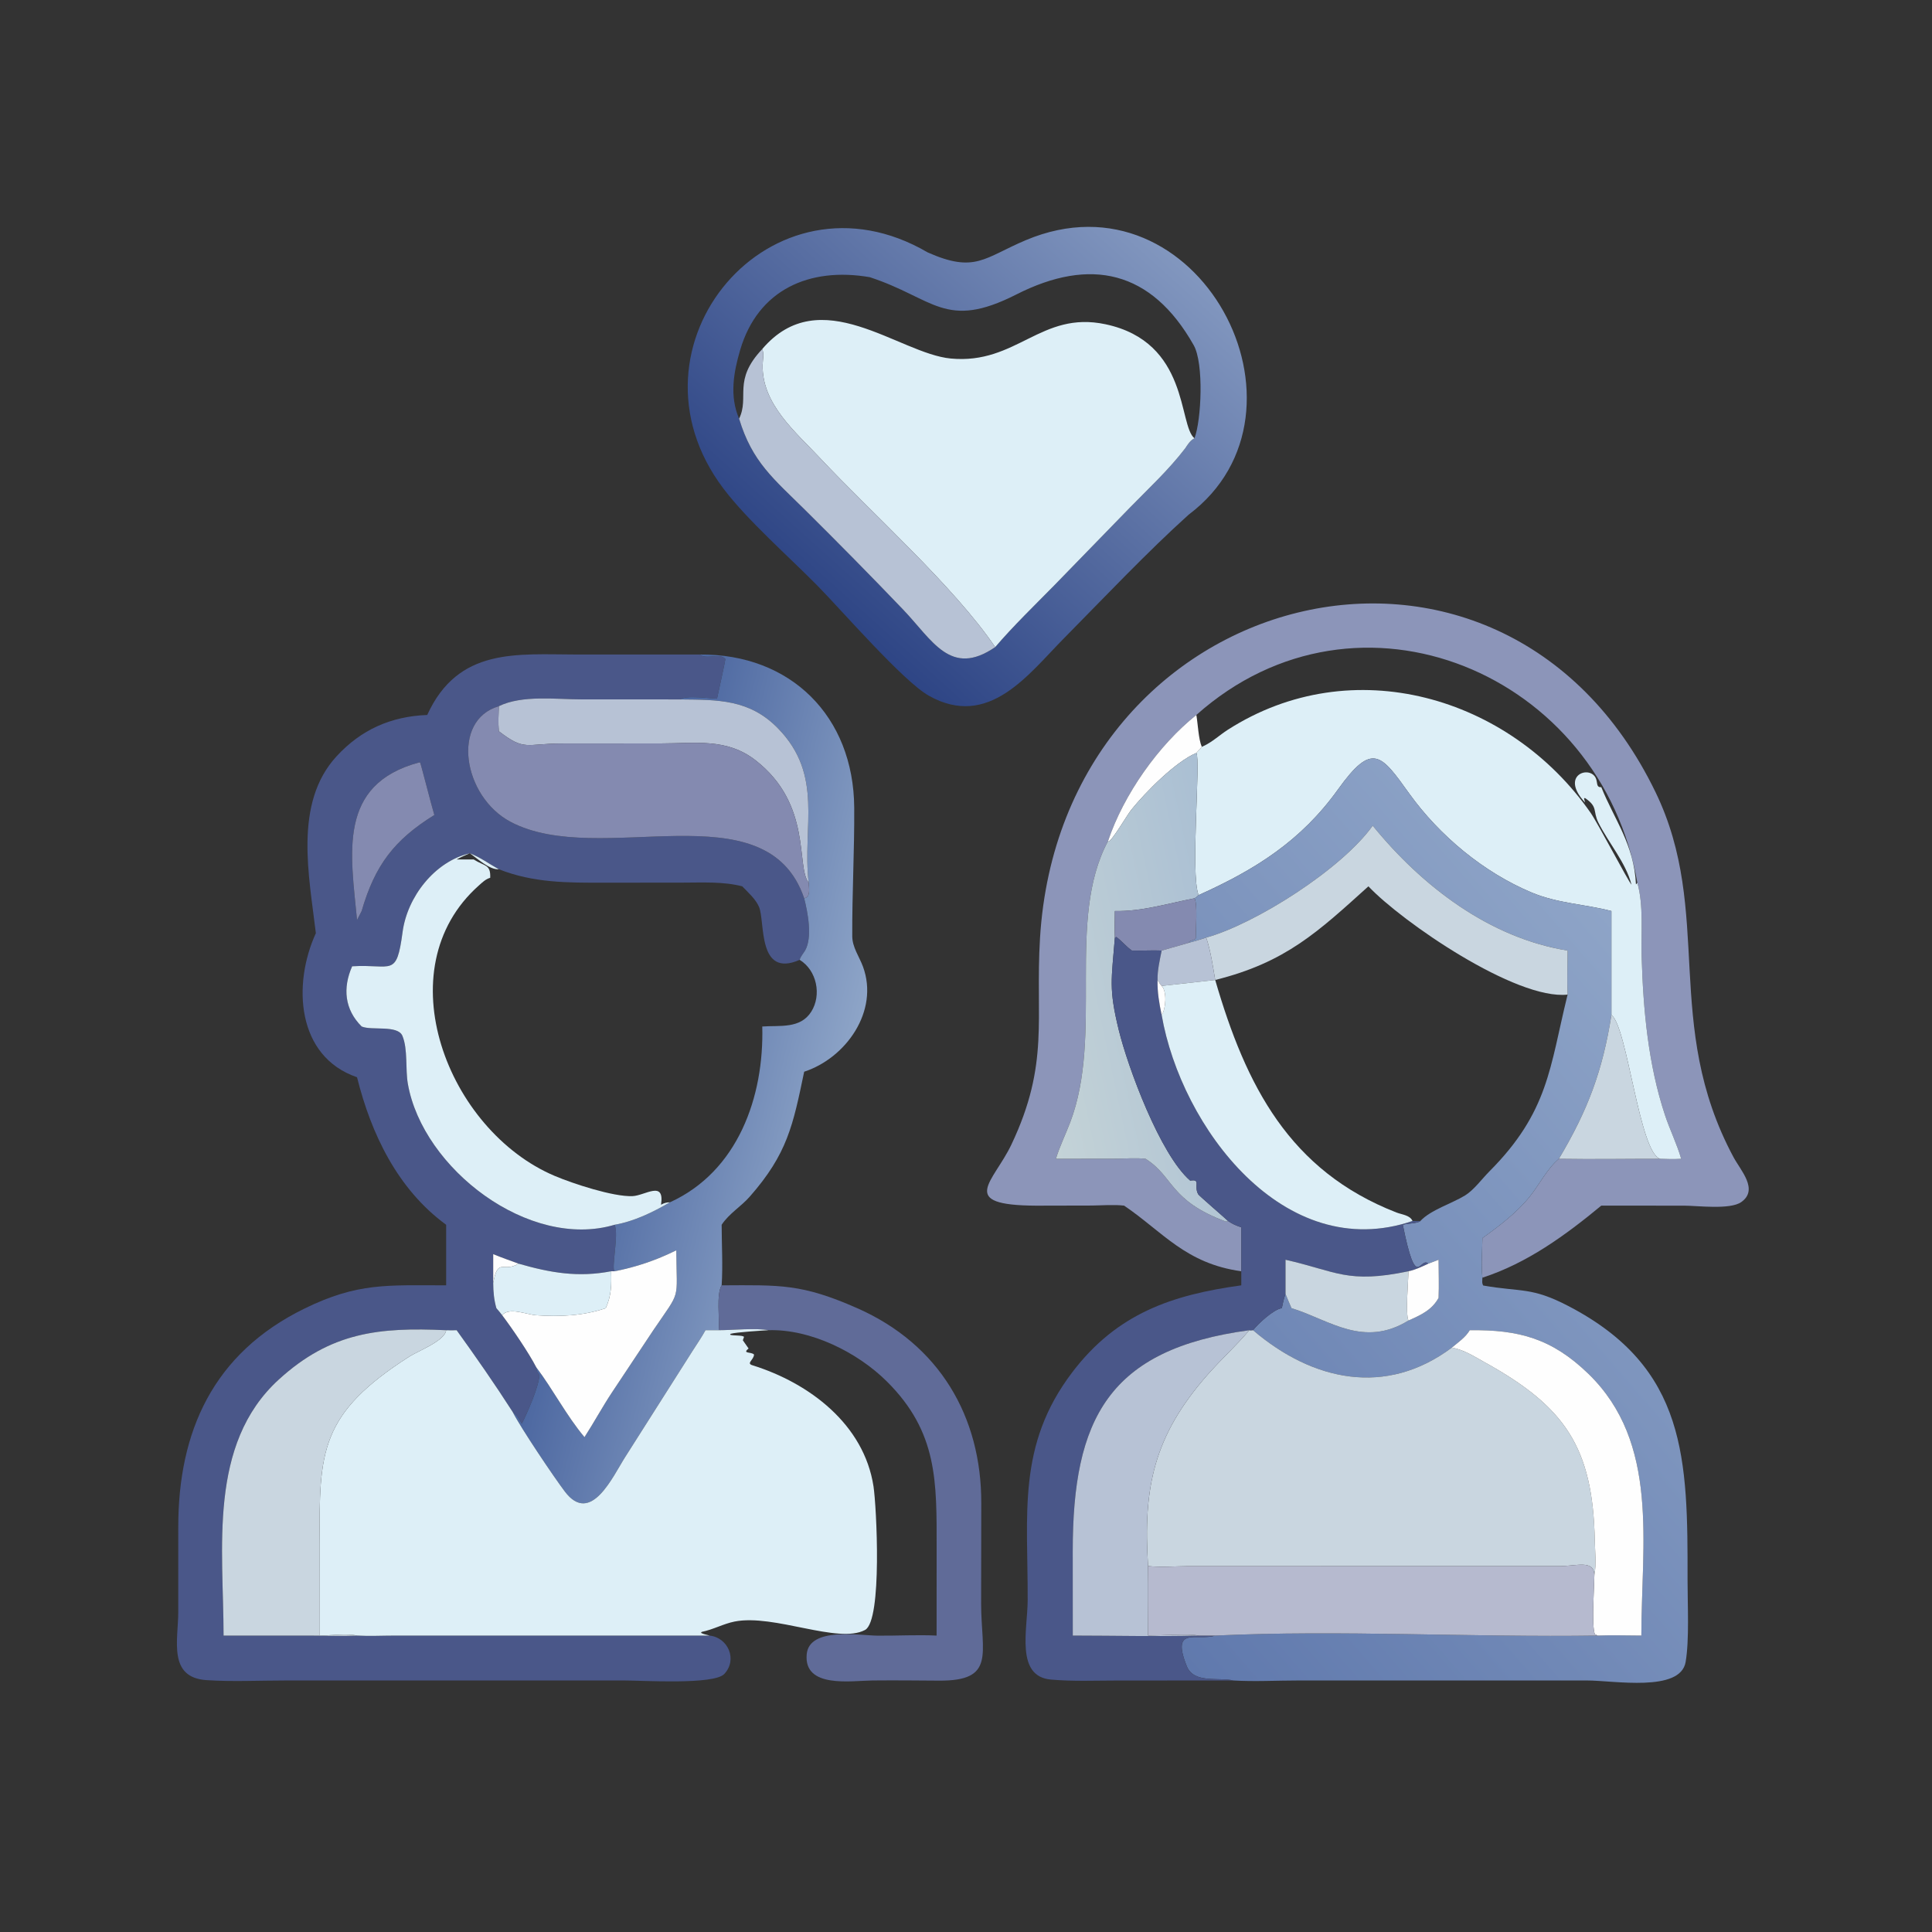
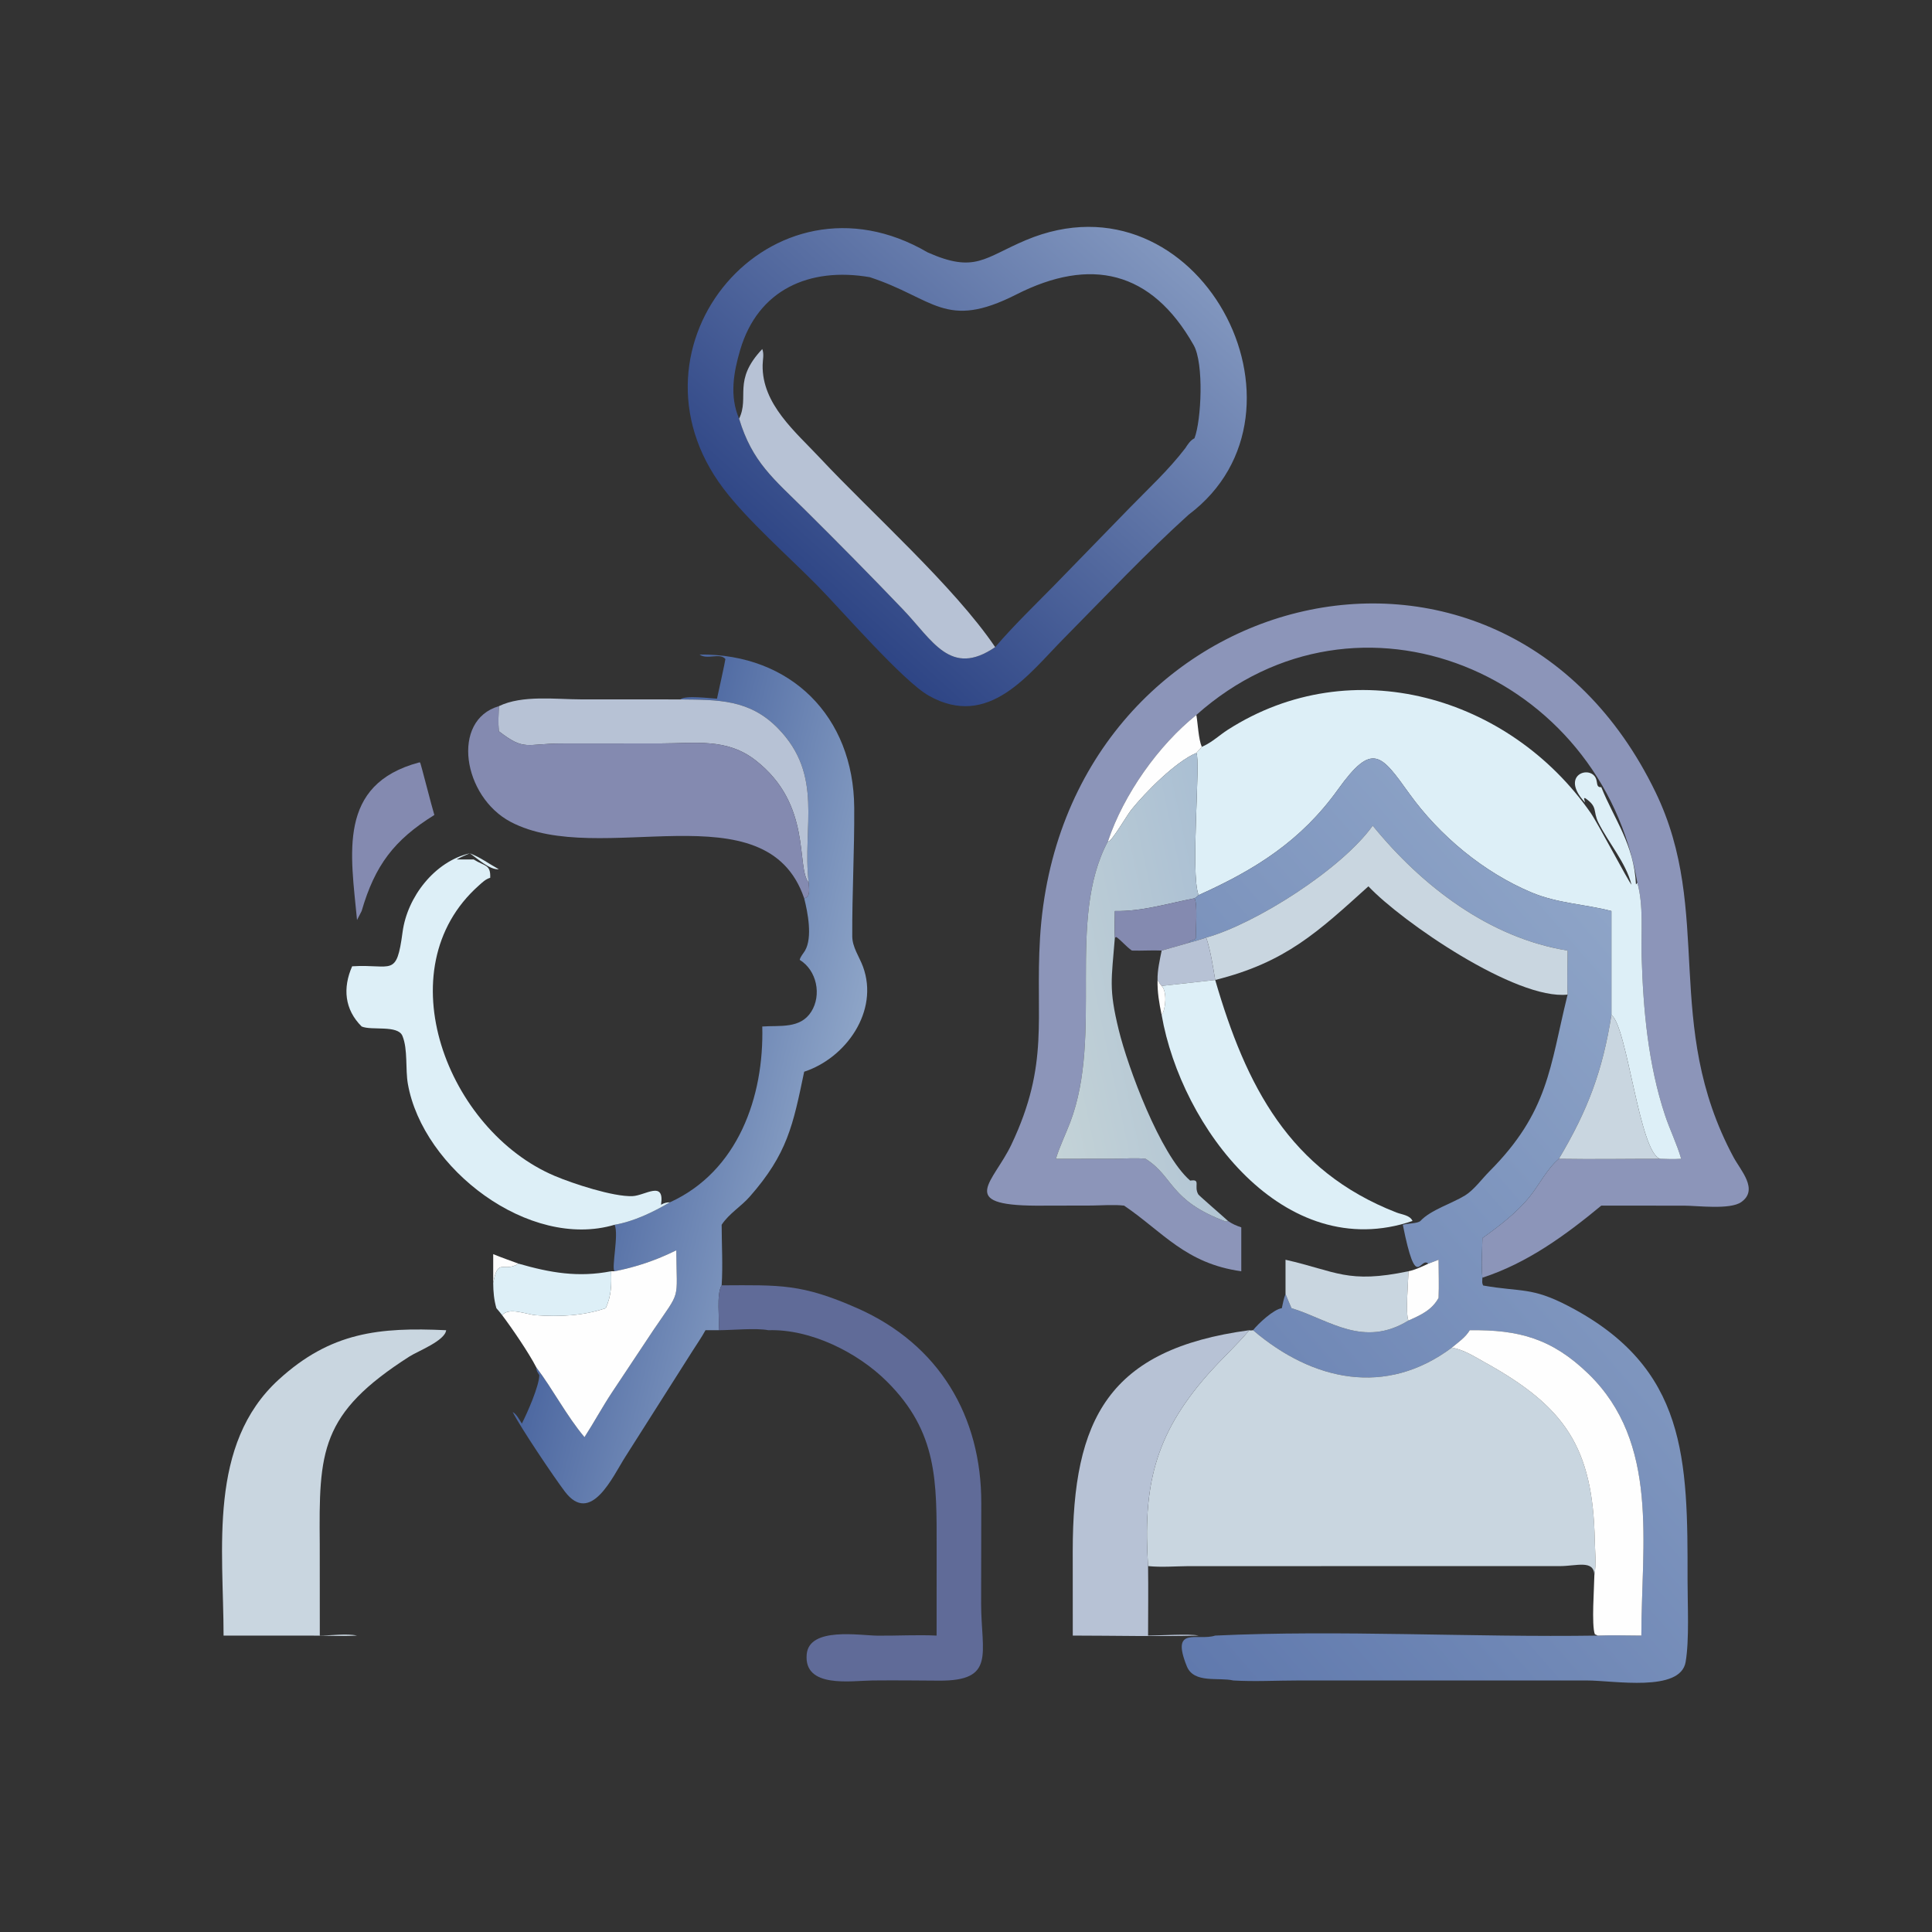
<svg xmlns="http://www.w3.org/2000/svg" height="1024" width="1024">
  <rect width="100%" height="100%" fill="#333333" stroke="none" />
  <defs>
    <linearGradient y2="55.651" x2="298.668" y1="153.426" x1="210.813" gradientUnits="userSpaceOnUse" id="gradient_0">
      <stop stop-color="#2E4585" offset="0" />
      <stop stop-color="#8297BF" offset="1" />
    </linearGradient>
  </defs>
  <path d="M315.004 136.394C304.136 146.171 292.312 158.675 281.904 169.213C272.495 178.74 262.01 193.244 246.187 184.396C239.379 180.588 222.958 161.636 216.675 155.255C209.095 147.557 198.049 137.884 191.655 129.395C163.204 91.62 204.587 42.753 245.837 66.888C258.441 72.483 260.827 68.294 271.85 63.648C317.537 44.392 351.489 108.996 315.004 136.394ZM230.479 73.452C214.458 70.712 200.841 76.777 196.147 92.767C194.397 98.725 193.3 104.991 195.87 110.95C199.343 122.477 205.029 126.886 213.427 135.21C222.143 143.85 230.8 152.627 239.285 161.491C247.151 169.708 251.898 179.581 263.733 171.493C268.602 165.808 274.085 160.525 279.33 155.187L299.464 134.492C304.545 129.285 309.653 124.59 314.106 118.791C314.758 117.789 315.447 116.685 316.547 116.149C318.376 111.396 319.08 96.32 316.338 91.47C305.126 71.647 288.964 68.075 269.327 78.045C250.474 87.617 247.559 79.031 230.479 73.452Z" transform="scale(2 2)" fill="url(#gradient_0)" />
-   <path d="M202.01 92.497C217.396 74.396 238.16 93.706 251.955 95.012C269.453 96.668 275.818 82.3 292.949 85.926C315.25 90.646 312.24 112.764 316.547 116.149C315.447 116.685 314.758 117.789 314.106 118.791C309.653 124.59 304.545 129.285 299.464 134.492L279.33 155.187C274.085 160.525 268.602 165.808 263.733 171.493C252.93 155.502 230.959 135.962 217.316 121.383C210.821 114.442 201.91 107.125 202.105 96.741C202.132 95.297 202.533 93.897 202.01 92.497Z" transform="scale(2 2)" fill="#DDEFF7" />
  <path d="M195.87 110.95C198.701 105.165 194.087 100.876 202.01 92.497C202.533 93.897 202.132 95.297 202.105 96.741C201.91 107.125 210.821 114.442 217.316 121.383C230.959 135.962 252.93 155.502 263.733 171.493C251.898 179.581 247.151 169.708 239.285 161.491C230.8 152.627 222.143 143.85 213.427 135.21C205.029 126.886 199.343 122.477 195.87 110.95Z" transform="scale(2 2)" fill="#B7C2D5" />
  <path d="M317.044 189.473C307.005 197.489 297.771 210.545 293.624 222.927C282.461 243.797 292.517 274.077 283.599 297.469C282.379 300.669 280.822 303.818 279.827 307.094L295.503 307.07C298.158 307.061 300.96 306.795 303.592 307.094C311.149 311.877 309.818 318.121 324.888 323.744L325.434 323.568C326.54 324.354 327.67 324.835 328.953 325.261L328.953 336.897C314.206 334.866 308.106 326.42 297.905 319.503C295.061 319.183 292.2 319.449 289.349 319.48L274.609 319.513C253.49 319.417 263.29 313.322 268.035 303.313C278.223 281.822 274.32 269.975 275.613 248.623C281.284 154.973 397.649 125.11 438.723 209.911C454.202 241.869 440.451 271.355 459.411 306.689C461.269 310.151 466.134 315.263 461.452 318.562C458.495 320.646 449.892 319.521 446.36 319.511L424.358 319.503C414.886 327.341 404.69 334.773 392.856 338.601C392.479 335.25 392.82 331.504 392.856 328.109C397.247 324.97 402.016 321.328 405.398 317.108C407.921 313.96 410.033 309.689 413.125 307.094C422.076 307.245 431.045 307.086 439.998 307.094C441.857 307.173 443.673 307.206 445.53 307.094C444.4 303.152 442.549 299.457 441.258 295.57C436.794 282.129 435.459 267.598 435.053 253.499C434.875 247.293 435.616 239.909 433.906 233.913C424.364 178.442 359.965 151.215 317.044 189.473Z" transform="scale(2 2)" fill="#8C95B9" />
-   <path d="M113.216 189.473C121.441 171.48 136.98 173.442 152.949 173.455L185.389 173.452C187.365 174.953 190.742 172.878 192.236 174.648C192.259 174.966 190.181 184.385 190.01 185.162C188.15 185.079 181.58 184.181 180.316 185.352L154.043 185.342C147.375 185.34 138.382 184.12 132.188 187.15C119.456 190.862 122.617 211.094 135.337 217.812C158.938 230.277 203.073 208.547 213.115 238.06C214.052 241.715 215.368 248.431 213.347 251.909C212.903 252.673 212.108 253.519 211.93 254.373C200.657 259.295 202.823 244.317 201.149 240.34C200.277 238.27 198.245 236.498 196.706 234.885C191.622 233.577 186.154 233.902 180.943 233.905L160.162 233.925C150.334 233.934 141.44 233.998 132.188 230.357C129.656 228.964 127.209 227.142 124.506 226.134C115.197 228.286 107.928 237.693 106.688 246.998C105.063 259.198 103.907 255.419 93.323 256.08C90.788 261.834 91.308 267.52 95.841 272.032C98.506 273.171 105.423 271.552 106.652 274.533C108.125 278.103 107.395 283.311 108.091 287.253C112.052 309.713 140.227 331.304 162.873 324.577C164.066 327.083 161.948 336.169 162.873 336.897L161.951 336.897C153.19 338.593 145.856 337.302 137.418 334.88C135.181 334.053 132.909 333.274 130.706 332.36L130.706 340.005C130.724 342.341 130.905 344.428 131.545 346.679C132.059 347.288 132.598 347.89 133.072 348.53C135.751 352.083 140.131 358.502 142.109 362.34C142.084 363.176 142.499 363.738 142.927 364.424C142.858 367.375 139.792 374.308 138.297 377.264C137.611 376.204 136.957 374.854 135.866 374.183C131.135 366.805 126.136 359.63 121.014 352.521C120.084 352.569 119.165 352.546 118.235 352.521C100.483 351.696 87.656 353.016 73.876 365.594C55.035 382.791 59.234 410.498 59.25 433.447L82.793 433.455C86.707 433.46 90.712 433.651 94.617 433.447C97.921 433.628 101.343 433.449 104.662 433.449L188.039 433.447C192.93 433.963 195.526 439.813 191.941 443.62C189.181 446.551 170.31 445.339 165.249 445.34L75.318 445.35C68.529 445.35 61.517 445.705 54.749 445.255C44.443 444.569 47.222 434.662 47.241 427.212L47.242 404.808C47.208 379.354 56.484 358.641 80.654 346.802C94.814 339.866 102.577 340.627 118.235 340.627L118.235 324.577C105.373 315.176 98.358 300.492 94.617 285.48C78.6 279.999 77.49 260.873 83.706 247.303C81.926 232.152 77.756 212.847 89.2 200.418C95.716 193.342 103.618 189.848 113.216 189.473ZM111.098 202.046C89.285 207.878 92.983 226.361 94.617 243.81L95.841 241.431C99.351 229.338 104.423 222.603 115.108 215.978C114.492 214.06 111.504 202.273 111.336 202.075L111.098 202.046Z" transform="scale(2 2)" fill="#4A5789" />
  <defs>
    <linearGradient y2="297.359" x2="221.197" y1="282.896" x1="161.078" gradientUnits="userSpaceOnUse" id="gradient_1">
      <stop stop-color="#4D68A1" offset="0" />
      <stop stop-color="#8DA4C7" offset="1" />
    </linearGradient>
  </defs>
  <path d="M185.389 173.452C209.575 173.238 226.214 189.847 226.378 214.03C226.454 225.387 225.798 236.767 225.858 248.123C225.873 251.053 227.727 253.521 228.705 256.186C233.018 267.95 224.197 280.388 213.115 284.017C210.15 298.243 208.673 305.761 198.691 317.121C196.35 319.785 193.213 321.59 191.246 324.577C191.253 329.859 191.588 335.377 191.246 340.627C189.784 342.995 190.735 349.508 190.471 352.521L186.962 352.521C185.938 354.409 184.683 356.175 183.54 357.993L165.711 386.077C162.407 391.235 156.587 404.385 149.688 395.272C146.776 391.427 137.96 378.339 135.866 374.183C136.957 374.854 137.611 376.204 138.297 377.264C139.792 374.308 142.858 367.375 142.927 364.424C142.499 363.738 142.084 363.176 142.109 362.34C146.629 368.322 150.078 375.123 154.895 380.861C157.38 377.015 159.56 372.984 162.078 369.159L173.168 352.476C180.567 341.569 179.321 345.149 179.225 331.347C173.924 333.954 168.663 335.775 162.873 336.897C161.948 336.169 164.066 327.083 162.873 324.577C168.064 323.676 173.01 321.256 177.529 318.629C195.559 310.437 202.504 290.661 202.01 272.032C206.673 271.699 212.079 272.698 214.985 268.119C217.797 263.689 216.459 257.144 211.93 254.373C212.108 253.519 212.903 252.673 213.347 251.909C215.368 248.431 214.052 241.715 213.115 238.06C214.928 237.729 214.36 235.332 214.305 233.913C212.578 219.049 218.411 205.465 206.101 192.945C198.582 185.298 190.262 185.46 180.316 185.352C181.58 184.181 188.15 185.079 190.01 185.162C190.181 184.385 192.259 174.966 192.236 174.648C190.742 172.878 187.365 174.953 185.389 173.452Z" transform="scale(2 2)" fill="url(#gradient_1)" />
  <path d="M318.489 197.923L318.859 197.756C321.313 196.632 323.147 194.827 325.394 193.389C358.315 172.31 400.02 184.539 421.525 215.396C423.501 218.231 431.522 233.597 432.367 234.447C430.828 228.523 426.302 223.417 423.587 217.991C422.042 214.901 423.59 213.875 420.005 211.456L419.785 211.616L420.049 212.669L419.852 212.448C413.437 205.352 421.303 202.727 422.9 206.218C423.429 207.375 422.929 208.694 424.36 208.613C427.816 217.21 433.056 223.78 433.546 234.371C433.855 234.069 433.746 234.229 433.906 233.913C435.616 239.909 434.875 247.293 435.053 253.499C435.459 267.598 436.794 282.129 441.258 295.57C442.549 299.457 444.4 303.152 445.53 307.094C443.673 307.206 441.857 307.173 439.998 307.094C434.449 305.706 431.265 271.94 427.041 268.983L427.041 241.431C419.906 239.575 412.835 239.437 405.88 236.519C393.19 231.194 381.484 221.482 373.439 210.269C366.008 199.912 363.709 196.487 354.61 209.175C344.809 222.843 332.715 230.45 317.638 237.215C315.4 231.477 318.257 201.334 317.044 199.546C317.534 199.012 318.01 198.466 318.489 197.923Z" transform="scale(2 2)" fill="#DDEFF7" />
  <path d="M132.188 187.15C138.382 184.12 147.375 185.34 154.043 185.342L180.316 185.352C190.262 185.46 198.582 185.298 206.101 192.945C218.411 205.465 212.578 219.049 214.305 233.913C210.873 229.66 215.331 213.206 200.2 201.463C192.591 195.558 184.341 197.008 175.216 197.016L148.883 197.038C139.285 197.043 139.143 199.138 132.188 193.775C132.014 191.561 132.11 189.366 132.188 187.15Z" transform="scale(2 2)" fill="#B7C2D5" />
  <path d="M213.115 238.06C203.073 208.547 158.938 230.277 135.337 217.812C122.617 211.094 119.456 190.862 132.188 187.15C132.11 189.366 132.014 191.561 132.188 193.775C139.143 199.138 139.285 197.043 148.883 197.038L175.216 197.016C184.341 197.008 192.591 195.558 200.2 201.463C215.331 213.206 210.873 229.66 214.305 233.913C214.36 235.332 214.928 237.729 213.115 238.06Z" transform="scale(2 2)" fill="#848AB0" />
  <path d="M293.624 222.927C297.771 210.545 307.005 197.489 317.044 189.473C317.456 191.778 317.599 195.88 318.489 197.923C318.01 198.466 317.534 199.012 317.044 199.546C311.61 201.788 303.535 209.956 299.796 214.616C298.674 216.014 294.784 222.738 293.756 223.016L293.624 222.927Z" transform="scale(2 2)" fill="#FEFEFE" />
  <defs>
    <linearGradient y2="272.004" x2="272.971" y1="260.039" x1="329.261" gradientUnits="userSpaceOnUse" id="gradient_2">
      <stop stop-color="#AABFD3" offset="0" />
      <stop stop-color="#C4D3D7" offset="1" />
    </linearGradient>
  </defs>
  <path d="M293.624 222.927L293.756 223.016C294.784 222.738 298.674 216.014 299.796 214.616C303.535 209.956 311.61 201.788 317.044 199.546C318.257 201.334 315.4 231.477 317.638 237.215C317.259 237.563 317.002 237.82 316.547 238.06C309.571 239.4 302.599 241.593 295.45 241.431C295.449 243.764 295.346 246.142 295.45 248.471C294.567 259.719 293.782 261.897 296.475 272.931C298.873 282.759 307.433 305.989 315.415 312.877C318.365 312.387 316.278 314.329 317.561 316.53C317.748 316.852 324.649 322.814 325.434 323.568L324.888 323.744C309.818 318.121 311.149 311.877 303.592 307.094C300.96 306.795 298.158 307.061 295.503 307.07L279.827 307.094C280.822 303.818 282.379 300.669 283.599 297.469C292.517 274.077 282.461 243.797 293.624 222.927Z" transform="scale(2 2)" fill="url(#gradient_2)" />
  <defs>
    <linearGradient y2="275.558" x2="455.669" y1="417.322" x1="292.753" gradientUnits="userSpaceOnUse" id="gradient_3">
      <stop stop-color="#6079AD" offset="0" />
      <stop stop-color="#8EA4C7" offset="1" />
    </linearGradient>
  </defs>
  <path d="M317.638 237.215C332.715 230.45 344.809 222.843 354.61 209.175C363.709 196.487 366.008 199.912 373.439 210.269C381.484 221.482 393.19 231.194 405.88 236.519C412.835 239.437 419.906 239.575 427.041 241.431L427.041 268.983C424.721 283.768 420.764 294.267 413.125 307.094C410.033 309.689 407.921 313.96 405.398 317.108C402.016 321.328 397.247 324.97 392.856 328.109C392.82 331.504 392.479 335.25 392.856 338.601C392.833 339.375 392.67 340.004 393.072 340.678C403.284 342.457 405.829 341.012 415.64 346.114C447.093 362.469 447.27 386.672 447.22 418.855C447.21 425.127 447.719 434.537 446.71 440.438C445.322 448.554 427.634 445.347 420.631 445.345L344.039 445.346C338.364 445.347 332.483 445.679 326.836 445.345C322.951 444.426 316.392 446.239 314.515 441.573C310.162 430.75 317.419 434.964 322.042 433.447C354.857 431.898 390.173 433.952 423.41 433.447C427.243 433.299 431.135 433.442 434.974 433.447C434.993 409.123 439.828 382.376 420.932 364.064C411.345 354.774 402.556 352.334 389.498 352.521C388.429 354.369 386.373 355.792 384.754 357.131C367.332 370.166 347.941 366.052 332.067 352.521C333.452 350.763 337.54 346.968 339.695 346.679C339.97 345.412 340.198 344.132 340.677 342.924C341.198 344.178 341.709 345.437 342.259 346.679L342.671 346.805C352.342 349.857 361.364 357.247 373.256 349.957C376.516 348.502 379.441 347.209 381.24 343.954C381.378 340.605 381.25 337.202 381.24 333.847L378.535 334.88C376.251 332.783 375.401 342.767 371.762 324.577C372.963 324.178 375.632 324.289 376.419 323.568C379.131 320.64 384.786 318.941 388.27 316.797C390.587 315.371 392.744 312.399 394.719 310.414C410.406 294.653 410.692 282.865 415.336 263.973L415.435 263.578C415.26 259.697 415.435 255.794 415.435 251.909C394.691 248.57 376.798 234.816 363.782 218.808C355.573 230.33 332.676 244.849 319.665 248.471C318.12 248.989 316.582 249.456 315.004 249.866C315.258 249.1 316.428 249.327 316.885 248.668C316.876 246.499 317.423 239.363 316.547 238.06C317.002 237.82 317.259 237.563 317.638 237.215Z" transform="scale(2 2)" fill="url(#gradient_3)" />
  <path d="M94.617 243.81C92.983 226.361 89.285 207.878 111.098 202.046L111.336 202.075C111.504 202.273 114.492 214.06 115.108 215.978C104.423 222.603 99.351 229.338 95.841 241.431L94.617 243.81Z" transform="scale(2 2)" fill="#848AB0" />
  <path d="M319.665 248.471C332.676 244.849 355.573 230.33 363.782 218.808C376.798 234.816 394.691 248.57 415.435 251.909C415.435 255.794 415.26 259.697 415.435 263.578C401.77 265.101 371.456 244.247 362.645 234.885C349.362 246.861 340.794 255.04 322.042 259.702L322.042 259.702C321.41 255.948 320.864 252.095 319.665 248.471Z" transform="scale(2 2)" fill="#C9D6E0" />
  <path d="M132.188 230.357C129.741 230.571 126.466 227.46 124.506 226.134C123.304 226.63 122.156 227.139 121.014 227.764C122.518 227.759 124.022 227.749 125.527 227.764C128.408 229.617 130.059 228.973 129.911 232.62C128.637 233.012 127.865 233.807 126.886 234.676C101.965 256.809 118.591 299.63 147.039 311.645C151.888 313.693 162.526 317.193 167.619 316.987C170.953 316.852 176.187 312.676 175.18 319.269C175.941 318.827 176.633 318.623 177.529 318.629C173.01 321.256 168.064 323.676 162.873 324.577C140.227 331.304 112.052 309.713 108.091 287.253C107.395 283.311 108.125 278.103 106.652 274.533C105.423 271.552 98.506 273.171 95.841 272.032C91.308 267.52 90.788 261.834 93.323 256.08C103.907 255.419 105.063 259.198 106.688 246.998C107.928 237.693 115.197 228.286 124.506 226.134C127.209 227.142 129.656 228.964 132.188 230.357Z" transform="scale(2 2)" fill="#DDEFF7" />
  <path d="M295.45 241.431C302.599 241.593 309.571 239.4 316.547 238.06C317.423 239.363 316.876 246.499 316.885 248.668C316.428 249.327 315.258 249.1 315.004 249.866L307.851 251.909C305.227 251.795 302.592 251.994 299.961 251.909C298.458 250.873 297.335 249.405 295.863 248.329L295.45 248.471C295.346 246.142 295.449 243.764 295.45 241.431Z" transform="scale(2 2)" fill="#848AB0" />
-   <path d="M295.45 248.471L295.863 248.329C297.335 249.405 298.458 250.873 299.961 251.909C302.592 251.994 305.227 251.795 307.851 251.909C307.357 254.393 306.703 257.168 306.76 259.702C306.689 262.928 307.193 265.846 307.851 268.983C313.014 298.697 340.3 335.172 374.332 323.568L376.419 323.568C375.632 324.289 372.963 324.178 371.762 324.577C375.401 342.767 376.251 332.783 378.535 334.88C376.879 335.641 375.051 336.54 373.256 336.897C357.061 340.284 354.162 336.896 340.677 333.847L340.677 342.924C340.198 344.132 339.97 345.412 339.695 346.679C337.54 346.968 333.452 350.763 332.067 352.521C331.736 352.552 331.389 352.661 331.083 352.521C293.755 357.533 284.29 375.997 284.285 411.051L284.297 433.447C295.392 433.457 306.551 433.728 317.638 433.447L322.042 433.447C317.419 434.964 310.162 430.75 314.515 441.573C316.392 446.239 322.951 444.426 326.836 445.345L296.29 445.356C290.405 445.355 284.357 445.628 278.498 445.103C269.064 444.257 272.31 431.81 272.342 424.128C272.437 401.186 269.459 383.051 284.14 363.698C296.005 348.057 310.619 343.154 328.953 340.627L328.953 336.897L328.953 325.261C327.67 324.835 326.54 324.354 325.434 323.568C324.649 322.814 317.748 316.852 317.561 316.53C316.278 314.329 318.365 312.387 315.415 312.877C307.433 305.989 298.873 282.759 296.475 272.931C293.782 261.897 294.567 259.719 295.45 248.471Z" transform="scale(2 2)" fill="#4A5789" />
  <path d="M315.004 249.866C316.582 249.456 318.12 248.989 319.665 248.471C320.864 252.095 321.41 255.948 322.042 259.702L307.851 261.274C307.387 260.838 307.093 260.242 306.76 259.702C306.703 257.168 307.357 254.393 307.851 251.909L315.004 249.866Z" transform="scale(2 2)" fill="#B7C2D5" />
  <path d="M307.851 261.274L322.042 259.702L322.042 259.702C330.188 287.752 341.702 310.266 370.068 321.325C371.48 321.876 373.673 322.022 374.332 323.568C340.3 335.172 313.014 298.697 307.851 268.983C308.975 267.418 309.324 262.772 307.851 261.274Z" transform="scale(2 2)" fill="#DDEFF7" />
  <path d="M306.76 259.702C307.093 260.242 307.387 260.838 307.851 261.274C309.324 262.772 308.975 267.418 307.851 268.983C307.193 265.846 306.689 262.928 306.76 259.702Z" transform="scale(2 2)" fill="#FEFEFE" />
  <path d="M427.041 268.983C431.265 271.94 434.449 305.706 439.998 307.094C431.045 307.086 422.076 307.245 413.125 307.094C420.764 294.267 424.721 283.768 427.041 268.983Z" transform="scale(2 2)" fill="#C9D6E0" />
  <path d="M161.951 336.897L162.873 336.897C168.663 335.775 173.924 333.954 179.225 331.347C179.321 345.149 180.567 341.569 173.168 352.476L162.078 369.159C159.56 372.984 157.38 377.015 154.895 380.861C150.078 375.123 146.629 368.322 142.109 362.34C140.131 358.502 135.751 352.083 133.072 348.53C134.915 346.328 139.595 348.373 142.064 348.549C148.274 348.991 154.603 348.71 160.529 346.679C162.044 343.32 162.054 340.499 161.951 336.897Z" transform="scale(2 2)" fill="#FEFEFE" />
  <path d="M130.706 332.36C132.909 333.274 135.181 334.053 137.418 334.88C133.377 337.417 132.001 333.044 130.706 340.005L130.706 332.36Z" transform="scale(2 2)" fill="#FEFEFE" />
  <path d="M340.677 333.847C354.162 336.896 357.061 340.284 373.256 336.897C373.232 339.521 372.415 348.024 373.256 349.957C361.364 357.247 352.342 349.857 342.671 346.805L342.259 346.679C341.709 345.437 341.198 344.178 340.677 342.924L340.677 333.847Z" transform="scale(2 2)" fill="#C9D6E0" />
  <path d="M378.535 334.88L381.24 333.847C381.25 337.202 381.378 340.605 381.24 343.954C379.441 347.209 376.516 348.502 373.256 349.957C372.415 348.024 373.232 339.521 373.256 336.897C375.051 336.54 376.879 335.641 378.535 334.88Z" transform="scale(2 2)" fill="#FEFEFE" />
  <path d="M137.418 334.88C145.856 337.302 153.19 338.593 161.951 336.897C162.054 340.499 162.044 343.32 160.529 346.679C154.603 348.71 148.274 348.991 142.064 348.549C139.595 348.373 134.915 346.328 133.072 348.53C132.598 347.89 132.059 347.288 131.545 346.679C130.905 344.428 130.724 342.341 130.706 340.005C132.001 333.044 133.377 337.417 137.418 334.88Z" transform="scale(2 2)" fill="#DDEFF7" />
  <path d="M190.471 352.521C190.735 349.508 189.784 342.995 191.246 340.627C206.844 340.553 212.468 340.195 227.178 346.685C248.869 356.255 260.108 375.323 260.049 398.372L260.009 425.029C260.031 438.182 264 445.515 248.746 445.387C242.891 445.337 237.044 445.292 231.188 445.344C225.7 445.394 212.935 447.536 213.787 438.388C214.469 431.071 227.874 433.431 232.605 433.469C237.793 433.51 243.031 433.199 248.209 433.447L248.22 410.382C248.22 392.726 248.589 379.576 235.029 366.102C227.243 358.365 214.772 352.158 203.63 352.521C200.361 351.882 194.072 352.511 190.471 352.521Z" transform="scale(2 2)" fill="#606B98" />
-   <path d="M186.962 352.521L190.471 352.521C194.072 352.511 200.361 351.882 203.63 352.521C201.888 352.626 194.996 353.049 193.603 353.478L193.485 353.713C194.278 354.039 196.886 353.783 197.17 354.305L196.86 355.188C197.363 355.918 197.866 356.648 198.383 357.368C196.57 358.814 199.111 358.179 199.825 358.969C199.774 360.387 197.685 361.275 199.39 361.806C214.493 366.513 228.957 377.457 231.487 393.897C232.279 399.047 233.881 429.474 229.247 431.956C222.122 435.774 205.134 427.652 194.669 429.728C191.72 430.312 188.938 431.883 185.972 432.463L185.761 432.716C186.485 433.144 187.261 433.184 188.039 433.447L104.662 433.449C101.343 433.449 97.921 433.628 94.617 433.447C91.946 432.844 87.624 433.436 84.751 433.447L84.738 409.255C84.516 384.624 84.766 374.65 108.543 359.464C110.74 358.061 117.933 355.311 118.235 352.521C119.165 352.546 120.084 352.569 121.014 352.521C126.136 359.63 131.135 366.805 135.866 374.183C137.96 378.339 146.776 391.427 149.688 395.272C156.587 404.385 162.407 391.235 165.711 386.077L183.54 357.993C184.683 356.175 185.938 354.409 186.962 352.521Z" transform="scale(2 2)" fill="#DDEFF7" />
  <path d="M59.25 433.447C59.234 410.498 55.035 382.791 73.876 365.594C87.656 353.016 100.483 351.696 118.235 352.521C117.933 355.311 110.74 358.061 108.543 359.464C84.766 374.65 84.516 384.624 84.738 409.255L84.751 433.447C87.624 433.436 91.946 432.844 94.617 433.447C90.712 433.651 86.707 433.46 82.793 433.455L59.25 433.447Z" transform="scale(2 2)" fill="#C9D6E0" />
  <path d="M331.083 352.521C331.389 352.661 331.736 352.552 332.067 352.521C347.941 366.052 367.332 370.166 384.754 357.131C387.973 357.688 390.759 359.523 393.577 361.085C414.744 372.822 422.126 383.511 422.632 408.247C422.694 411.285 423.099 414.37 422.527 417.382C422.373 413.292 417.8 415.025 413.42 415.035L314.874 415.044C311.323 415.076 307.794 415.391 304.251 415.03C302.899 394.218 305.773 380.533 320.016 364.325C323.579 360.27 327.591 356.649 331.083 352.521Z" transform="scale(2 2)" fill="#C9D6E0" />
  <path d="M384.754 357.131C386.373 355.792 388.429 354.369 389.498 352.521C402.556 352.334 411.345 354.774 420.932 364.064C439.828 382.376 434.993 409.123 434.974 433.447C431.135 433.442 427.243 433.299 423.41 433.447L422.651 433.091C421.732 430.7 422.491 420.619 422.527 417.382C423.099 414.37 422.694 411.285 422.632 408.247C422.126 383.511 414.744 372.822 393.577 361.085C390.759 359.523 387.973 357.688 384.754 357.131Z" transform="scale(2 2)" fill="#FEFEFE" />
-   <path d="M284.297 433.447L284.285 411.051C284.29 375.997 293.755 357.533 331.083 352.521C327.591 356.649 323.579 360.27 320.016 364.325C305.773 380.533 302.899 394.218 304.251 415.03C304.331 421.166 304.266 427.31 304.251 433.447C307.226 433.442 315.282 432.897 317.638 433.447C306.551 433.728 295.392 433.457 284.297 433.447Z" transform="scale(2 2)" fill="#B7C2D5" />
-   <path d="M304.251 415.03C307.794 415.391 311.323 415.076 314.874 415.044L413.42 415.035C417.8 415.025 422.373 413.292 422.527 417.382C422.491 420.619 421.732 430.7 422.651 433.091L423.41 433.447C390.173 433.952 354.857 431.898 322.042 433.447L317.638 433.447C315.282 432.897 307.226 433.442 304.251 433.447C304.266 427.31 304.331 421.166 304.251 415.03Z" transform="scale(2 2)" fill="#B6BACF" />
+   <path d="M284.297 433.447L284.285 411.051C284.29 375.997 293.755 357.533 331.083 352.521C327.591 356.649 323.579 360.27 320.016 364.325C305.773 380.533 302.899 394.218 304.251 415.03C304.331 421.166 304.266 427.31 304.251 433.447C307.226 433.442 315.282 432.897 317.638 433.447C306.551 433.728 295.392 433.457 284.297 433.447" transform="scale(2 2)" fill="#B7C2D5" />
</svg>